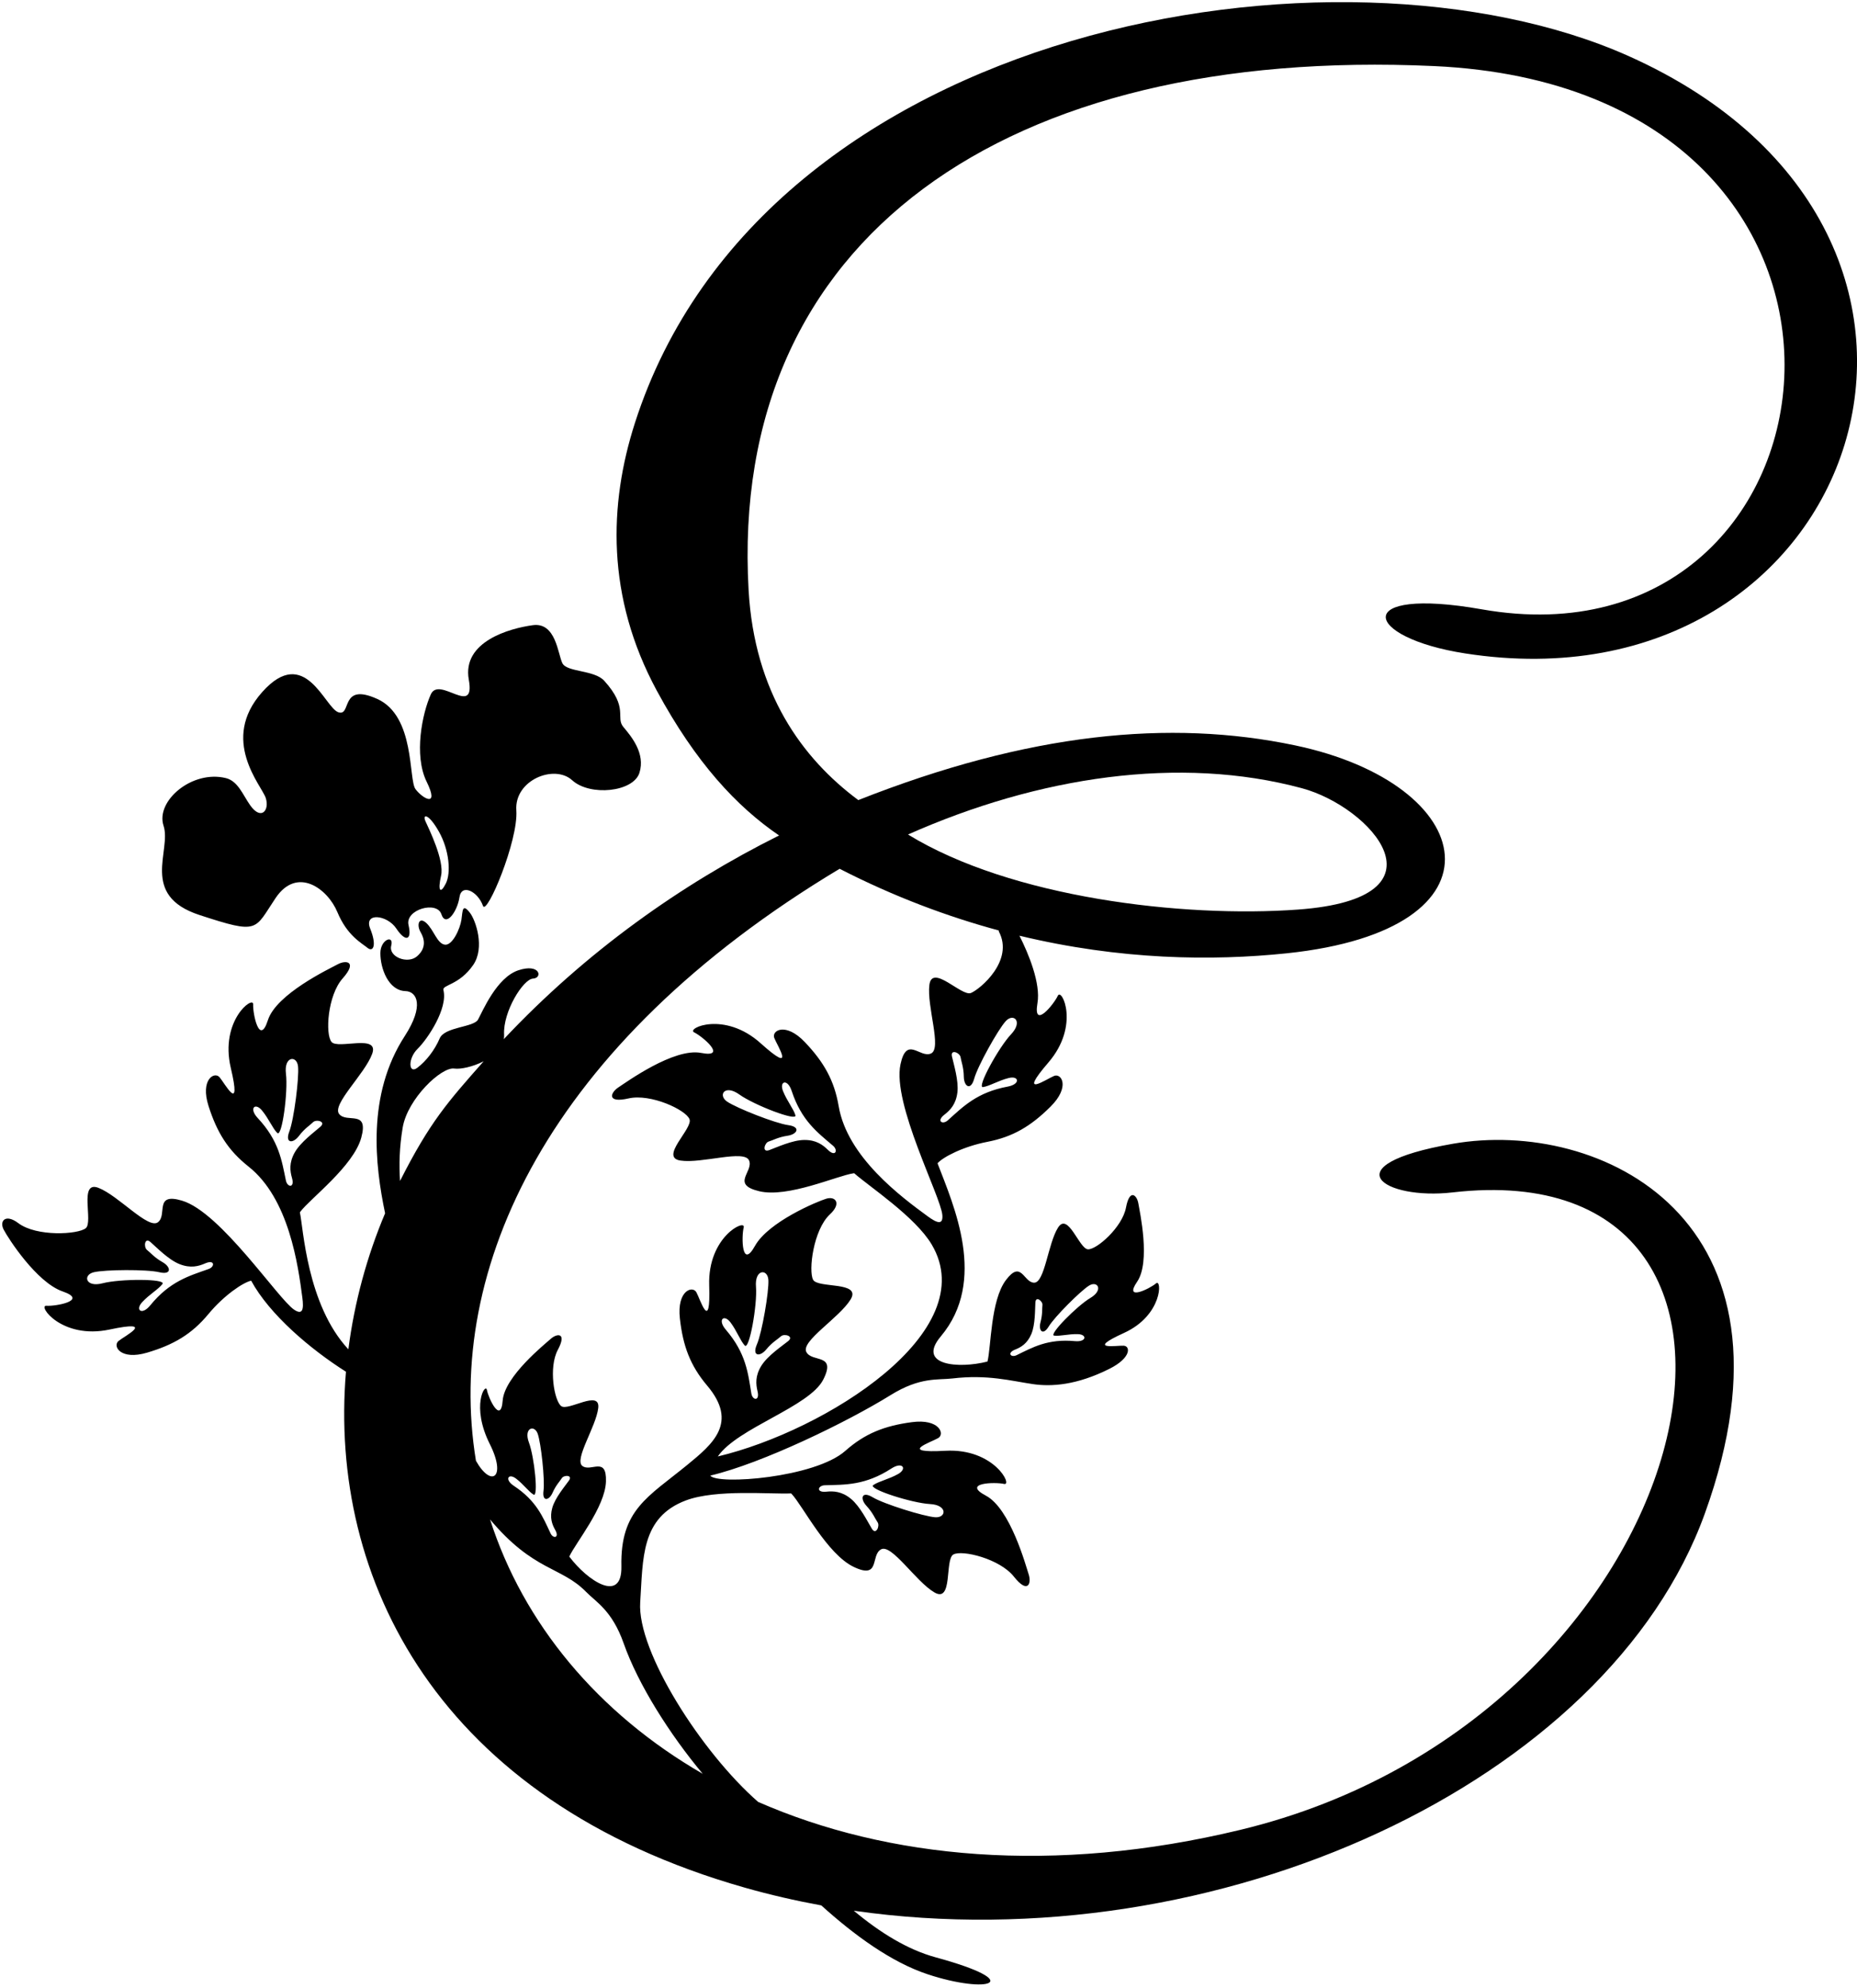
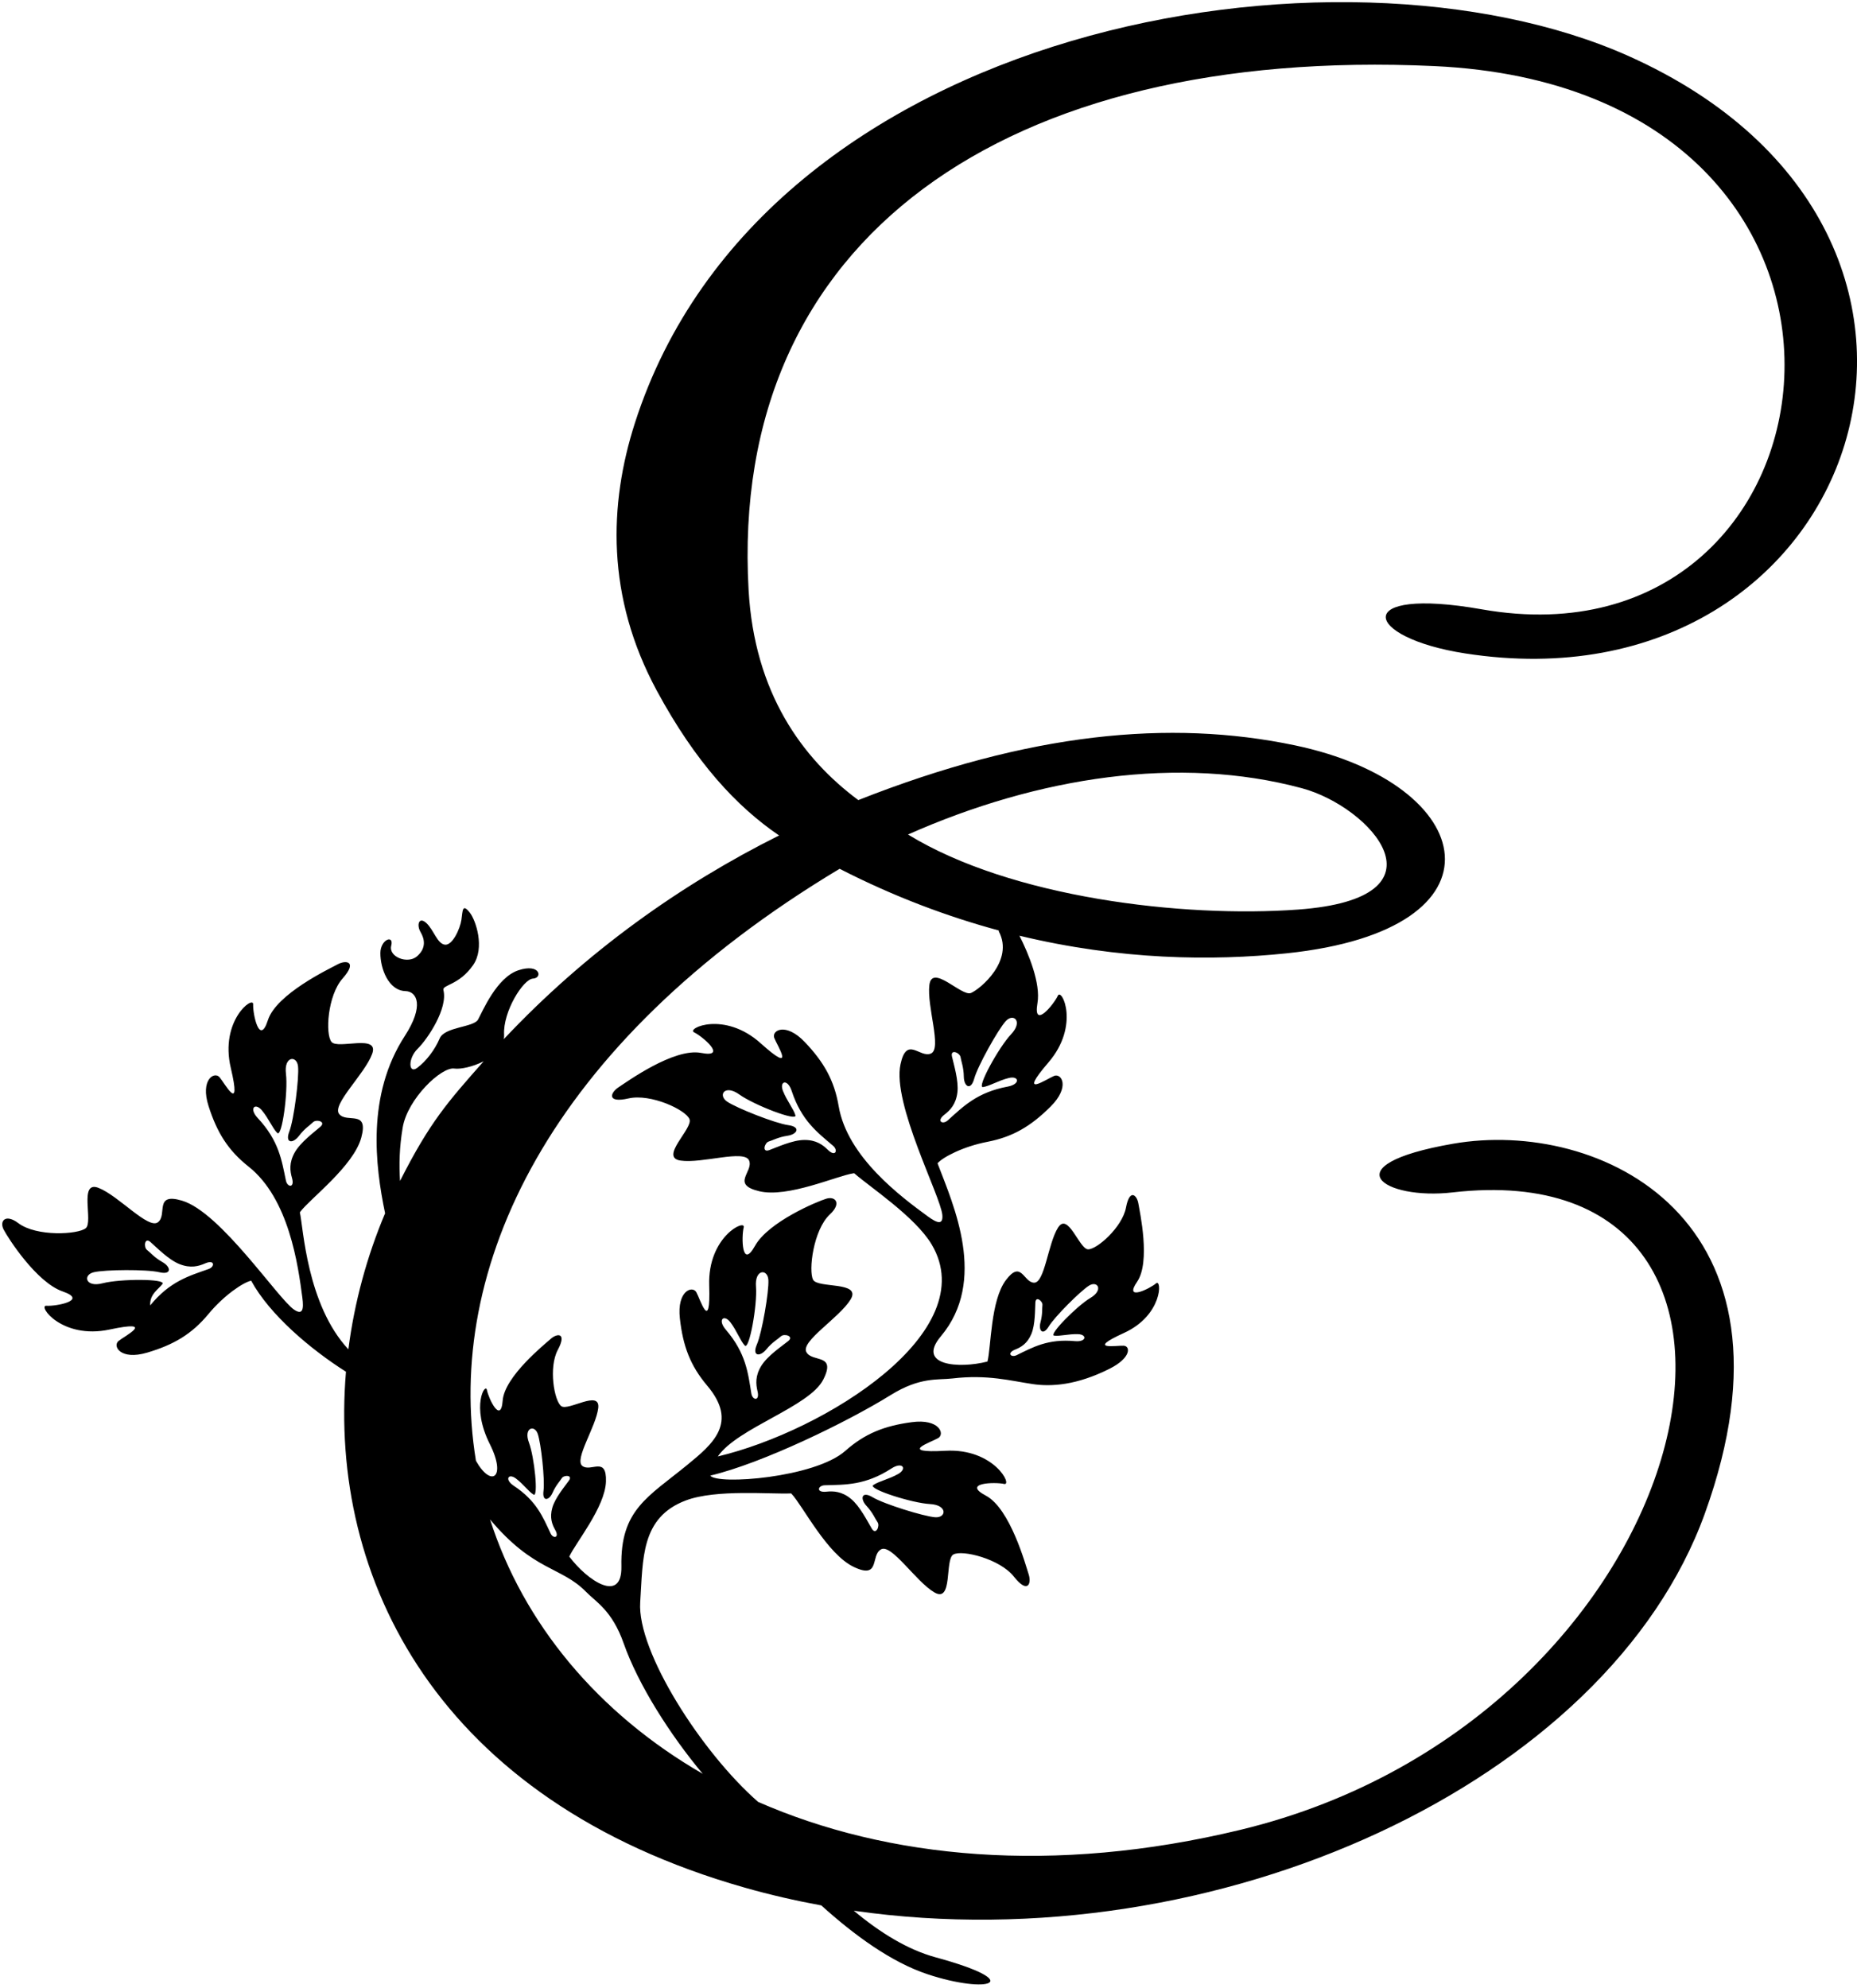
<svg xmlns="http://www.w3.org/2000/svg" width="327pt" height="350pt" viewBox="0 0 327 350" version="1.1">
  <g id="surface1">
-     <path style=" stroke:none;fill-rule:nonzero;fill:rgb(0%,0%,0%);fill-opacity:1;" d="M 260.922 107.281 C 237.855 103.211 239.887 112.242 258.031 115.051 C 327.73 125.844 356.855 41.18 286.773 9.867 C 235.742 -12.934 134.41 4.102 111.809 74.453 C 107.203 88.781 106.715 105.078 115.668 121.625 C 122.516 134.285 129.727 142.012 137.188 147.098 C 119.941 155.699 103.199 167.562 88.715 182.961 C 88.758 182.707 88.781 182.445 88.766 182.176 C 88.547 178.129 92.125 172.387 93.859 172.297 C 95.594 172.203 95.133 169.559 91.277 170.836 C 87.422 172.113 84.949 178.137 84.176 179.52 C 83.402 180.898 78.297 180.777 77.426 182.828 C 76.555 184.883 75.016 186.859 73.473 188.012 C 71.93 189.168 71.797 186.363 73.535 184.664 C 75.273 182.965 78.898 177.578 78.082 174.32 C 77.844 173.371 80.852 173.492 83.328 169.895 C 85.418 166.859 83.781 162.027 82.738 160.699 C 81.391 158.98 81.48 160.355 81.254 161.93 C 81.027 163.504 79.672 166.52 78.324 166.324 C 76.973 166.129 76.398 163.75 75.086 162.527 C 73.77 161.305 73.32 162.844 74.055 164.102 C 74.789 165.352 75.082 166.941 73.438 168.371 C 71.793 169.801 68.375 168.484 68.891 166.496 C 69.41 164.504 67 165.395 66.98 167.781 C 66.961 170.527 68.41 174.414 71.402 174.5 C 73.422 174.559 74.746 177.059 71.277 182.41 C 64.551 192.773 66.047 205.184 67.812 213.617 C 64.613 221.195 62.41 229.285 61.344 237.57 C 54.008 229.691 53.406 216.105 52.805 213.465 C 52.832 213.426 52.852 213.383 52.879 213.348 C 54.629 211.023 62.25 205.32 63.617 200.301 C 64.98 195.285 61.082 197.816 59.727 196.148 C 58.375 194.48 64.227 189.133 65.535 185.551 C 66.844 181.973 59.512 184.809 58.379 183.449 C 57.246 182.09 57.676 175.266 60.336 172.27 C 62.996 169.27 60.945 168.988 59.477 169.777 C 58.008 170.57 48.648 174.996 47.168 179.633 C 45.684 184.27 44.496 178.449 44.578 176.836 C 44.66 175.223 38.668 179.66 40.641 188.027 C 42.613 196.395 39.57 190.715 38.656 189.66 C 37.746 188.609 35.23 190.078 36.727 194.75 C 38.219 199.422 40.168 202.543 43.766 205.395 C 50.895 211.035 52.492 222.777 53.238 228.445 C 53.52 230.559 53.285 231.578 51.812 230.605 C 49.016 228.77 38.875 213.43 32.059 211.398 C 27.078 209.91 29.52 213.879 27.82 215.191 C 26.125 216.508 20.906 210.539 17.355 209.148 C 13.805 207.758 16.48 215.152 15.094 216.254 C 13.707 217.355 6.441 217.773 3.238 215.363 C 0.949 213.637 -0.125 214.98 0.633 216.469 C 1.391 217.953 6.426 225.793 11.031 227.379 C 15.633 228.965 9.785 230.023 8.176 229.902 C 6.562 229.785 10.867 235.879 19.277 234.09 C 27.684 232.305 21.938 235.223 20.863 236.113 C 19.793 237 21.203 239.547 25.906 238.156 C 30.609 236.766 33.777 234.891 36.707 231.355 C 39.473 228.02 42.855 225.773 44.227 225.488 C 47.469 231.461 54.688 237.574 60.922 241.516 C 57.859 277.871 76.98 316.957 131.148 332.352 C 135.594 333.617 140.094 334.648 144.625 335.48 C 150.488 340.777 156.973 345.477 163.297 347.586 C 173.988 351.148 181.055 349.066 164.773 344.625 C 159.809 343.27 154.984 340.289 150.344 336.414 C 214.316 345.602 283.125 313.781 300.207 266.48 C 319.016 214.395 281.555 196.898 255.859 201.375 C 234.156 205.16 243.738 211.332 255.77 209.945 C 322.414 202.266 300.438 302.379 218.449 322.168 C 185.43 330.137 156.254 327.227 133.5 317.258 C 123.551 308.562 112.16 290.77 112.734 282.109 C 113.242 274.449 112.809 267.164 120.797 264.168 C 126.121 262.176 135.695 263.109 139.301 262.941 C 139.336 262.973 139.375 263 139.406 263.035 C 141.387 265.164 145.66 273.672 150.363 275.895 C 155.062 278.121 153.254 273.836 155.133 272.797 C 157.012 271.758 161.25 278.457 164.547 280.375 C 167.84 282.293 166.336 274.578 167.871 273.699 C 169.41 272.824 176.051 274.445 178.535 277.59 C 181.02 280.734 181.66 278.766 181.137 277.184 C 180.617 275.598 177.902 265.605 173.598 263.332 C 169.293 261.059 175.234 260.91 176.809 261.273 C 178.383 261.641 175.062 254.961 166.48 255.434 C 157.898 255.906 164.023 253.906 165.219 253.191 C 166.418 252.48 165.414 249.746 160.551 250.398 C 155.688 251.047 152.273 252.418 148.836 255.461 C 143.504 260.184 126.281 261.492 125.074 259.805 C 134.238 257.637 149.199 250.363 156.832 245.629 C 162.043 242.395 165.148 243.004 167.691 242.703 C 173.902 241.965 178.031 243.133 181.879 243.695 C 185.137 244.176 189.598 243.898 195.383 240.992 C 199.215 239.066 199.078 236.996 197.863 236.934 C 196.645 236.867 191.09 237.805 197.93 234.684 C 204.77 231.566 204.629 225.043 203.559 225.965 C 202.488 226.887 197.824 229.184 200.234 225.676 C 202.648 222.164 200.691 213.32 200.453 211.883 C 200.215 210.445 198.922 209.18 198.273 212.625 C 197.625 216.07 193.137 220.02 191.59 219.965 C 190.043 219.91 188.078 213.324 186.305 216.148 C 184.527 218.973 183.969 225.883 182.09 225.84 C 180.211 225.797 179.871 221.746 177.133 225.379 C 174.418 228.98 174.535 237.191 173.883 239.723 C 168.793 241.027 161.363 240.41 165.66 235.301 C 173.922 225.473 167.934 212.258 165.09 204.82 C 165.996 203.754 169.59 201.863 173.848 201.043 C 178.355 200.172 181.52 198.297 184.996 194.836 C 188.477 191.375 186.922 188.914 185.625 189.43 C 184.332 189.945 179.012 193.586 184.617 187.066 C 190.219 180.547 186.941 173.848 186.273 175.316 C 185.605 176.785 181.867 181.406 182.688 176.609 C 183.281 173.137 181.113 167.902 179.512 164.746 C 197.316 169.039 213.477 169.211 226.555 167.848 C 266.469 163.684 260.434 138.027 228.008 131.227 C 206.016 126.613 181.148 129.016 151.137 140.871 C 141.254 133.52 132.844 122.008 131.82 103.883 C 128.309 41.895 177.164 8.188 252.492 11.633 C 339.773 15.629 327.035 118.945 260.922 107.281 Z M 51.418 207.406 C 51.934 209.211 50.602 209.082 50.348 207.863 C 49.609 204.312 49.125 200.844 45.375 196.84 C 43.781 195.133 44.93 194.055 46.133 195.516 C 47.34 196.98 47.996 198.66 48.828 199.484 C 49.66 200.309 50.742 192.207 50.355 189.07 C 49.965 185.934 52.281 185.758 52.484 187.766 C 52.688 189.77 51.773 197.059 50.953 199.199 C 50.133 201.336 51.59 201.383 52.629 200.016 C 53.664 198.648 54.594 198.121 55.133 197.578 C 55.672 197.031 57.484 197.441 56.418 198.379 C 55.355 199.312 52.91 201.102 51.891 202.922 C 50.871 204.746 51.07 206.195 51.418 207.406 Z M 36.715 223.441 C 33.293 224.648 29.918 225.59 26.449 229.84 C 24.973 231.648 23.75 230.652 25.039 229.262 C 26.328 227.871 27.906 227 28.609 226.062 C 29.316 225.129 21.145 225.137 18.086 225.938 C 15.031 226.742 14.551 224.469 16.512 224 C 18.473 223.531 25.816 223.469 28.047 223.996 C 30.277 224.523 30.125 223.074 28.633 222.227 C 27.141 221.383 26.492 220.535 25.883 220.07 C 25.273 219.605 25.438 217.754 26.504 218.688 C 27.57 219.621 29.672 221.801 31.613 222.57 C 33.555 223.34 34.965 222.949 36.121 222.445 C 37.836 221.691 37.887 223.031 36.715 223.441 Z M 145.246 261.504 C 148.875 261.402 152.375 261.531 156.977 258.547 C 158.934 257.277 159.797 258.594 158.145 259.527 C 156.492 260.457 154.723 260.805 153.766 261.48 C 152.809 262.156 160.594 264.645 163.75 264.812 C 166.906 264.977 166.672 267.289 164.66 267.137 C 162.648 266.984 155.633 264.805 153.672 263.621 C 151.711 262.441 151.41 263.867 152.574 265.129 C 153.738 266.391 154.094 267.395 154.535 268.023 C 154.977 268.652 154.254 270.359 153.52 269.148 C 152.789 267.938 151.453 265.215 149.84 263.891 C 148.227 262.566 146.766 262.508 145.508 262.637 C 143.645 262.832 144.004 261.539 145.246 261.504 Z M 178.758 237.617 C 179.781 237.211 180.891 236.57 181.605 234.887 C 182.316 233.207 182.246 230.559 182.32 229.32 C 182.395 228.086 183.648 229.117 183.562 229.781 C 183.477 230.449 183.609 231.371 183.219 232.82 C 182.832 234.27 183.641 235.254 184.68 233.539 C 185.719 231.828 190.27 227.289 191.766 226.355 C 193.262 225.422 194.383 227.117 192.004 228.527 C 189.629 229.938 184.605 235.027 185.621 235.16 C 186.641 235.297 188.152 234.848 189.809 234.898 C 191.465 234.949 191.336 236.32 189.301 236.133 C 184.523 235.688 181.867 237.211 179.016 238.602 C 178.039 239.082 177.234 238.227 178.758 237.617 Z M 70.91 198.523 C 71.762 193.453 77.738 187.809 79.984 188.137 C 81.086 188.293 83.258 187.836 85.168 186.859 C 78.855 194.016 75.723 197.492 70.441 207.93 C 70.254 205.113 70.324 202.004 70.91 198.523 Z M 123.746 312.312 C 105.242 301.629 92.148 285.805 86.293 267.523 C 93.969 276.684 98.824 275.801 103.199 280.27 C 104.992 282.098 107.793 283.57 109.828 289.355 C 112.355 296.543 117.934 305.367 123.746 312.312 Z M 93.141 253.984 C 92.172 251.395 94.109 250.777 94.688 252.441 C 95.27 254.105 95.969 260.492 95.707 262.48 C 95.441 264.465 96.691 264.207 97.297 262.836 C 97.902 261.461 98.582 260.824 98.93 260.254 C 99.281 259.68 100.906 259.66 100.191 260.672 C 99.473 261.684 97.758 263.703 97.258 265.457 C 96.758 267.215 97.223 268.41 97.766 269.371 C 98.57 270.797 97.41 270.961 96.949 269.977 C 95.598 267.102 94.48 264.25 90.48 261.605 C 88.777 260.477 89.535 259.324 90.859 260.324 C 92.18 261.324 93.078 262.621 93.957 263.152 C 94.832 263.684 94.109 256.574 93.141 253.984 Z M 177.441 191.316 C 172.051 192.32 169.602 194.828 166.902 197.254 C 165.977 198.082 164.824 197.395 166.312 196.25 C 167.312 195.48 168.328 194.43 168.586 192.355 C 168.844 190.285 167.938 187.395 167.633 186.012 C 167.328 184.625 169.031 185.367 169.145 186.129 C 169.258 186.887 169.691 187.863 169.719 189.578 C 169.742 191.293 170.941 192.121 171.551 189.91 C 172.156 187.703 175.738 181.289 177.094 179.797 C 178.445 178.301 180.211 179.812 178.035 182.109 C 175.863 184.402 171.934 191.57 173.094 191.398 C 174.254 191.23 175.773 190.266 177.613 189.805 C 179.453 189.34 179.738 190.891 177.441 191.316 Z M 229.273 138.785 C 241.316 142.035 256.043 158.141 228.566 160.145 C 208.262 161.629 178.016 158.051 159.891 146.93 C 182.883 136.719 207.738 132.977 229.273 138.785 Z M 147.848 152.965 C 157.465 157.891 166.863 161.391 175.875 163.824 C 175.883 163.891 175.855 163.945 175.887 164.004 C 178.605 169.141 172.609 174.145 170.98 174.832 C 169.348 175.52 164.145 169.625 163.656 173.406 C 163.172 177.188 165.906 184.629 163.934 185.488 C 161.965 186.344 159.66 182.297 158.57 187.383 C 157.078 194.336 165.664 210.598 165.938 213.934 C 166.078 215.695 165.07 215.406 163.355 214.148 C 158.738 210.77 149.207 203.73 147.684 194.77 C 146.91 190.242 145.105 187.035 141.727 183.48 C 138.344 179.926 135.852 181.43 136.336 182.734 C 136.824 184.039 140.344 189.438 133.949 183.688 C 127.559 177.941 120.785 181.066 122.242 181.77 C 123.695 182.469 128.23 186.309 123.453 185.383 C 118.672 184.457 110.297 190.539 108.898 191.449 C 107.496 192.359 106.762 194.289 110.672 193.398 C 114.578 192.504 120.766 195.402 121.414 197.051 C 122.062 198.695 116.055 203.766 119.824 204.336 C 123.594 204.906 131.098 202.34 131.91 204.328 C 132.723 206.316 128.629 208.523 133.684 209.734 C 138.742 210.949 147.406 207 150.285 206.582 C 150.328 206.574 150.375 206.578 150.422 206.574 C 153.129 208.965 161.172 214.238 164.07 219.129 C 173.141 234.441 145.391 251.91 126.398 256.434 C 129.898 251.367 142.555 247.707 144.98 242.879 C 147.32 238.234 142.988 239.941 141.988 238.039 C 140.992 236.137 147.785 232.051 149.777 228.801 C 151.77 225.547 144.02 226.883 143.18 225.324 C 142.34 223.766 143.203 216.539 146.141 213.809 C 148.242 211.859 147.105 210.566 145.508 211.051 C 143.914 211.535 135.312 215.113 132.941 219.367 C 130.574 223.621 130.559 217.68 130.957 216.113 C 131.359 214.551 124.605 217.715 124.883 226.309 C 125.164 234.898 123.305 228.73 122.617 227.516 C 121.93 226.305 119.18 227.246 119.719 232.121 C 120.258 236.996 121.551 240.441 124.516 243.949 C 130.059 250.496 125.508 254.246 121.016 257.926 C 114.094 263.59 109.211 265.828 109.422 275.77 C 109.566 282.449 103.395 278.27 100.246 274.062 C 101.324 271.684 106.562 265.359 106.703 260.848 C 106.848 256.305 104.039 259.25 102.551 258.105 C 101.062 256.961 104.953 251.223 105.344 247.91 C 105.73 244.598 100.066 248.5 98.828 247.57 C 97.59 246.645 96.57 240.754 98.227 237.664 C 99.879 234.574 98.078 234.746 96.992 235.719 C 95.902 236.691 88.836 242.355 88.516 246.602 C 88.195 250.848 86 246.137 85.746 244.746 C 85.488 243.355 82.879 247.539 86.254 254.258 C 89.238 260.203 86.492 261.977 83.809 257.195 C 78.301 223.566 96.293 183.898 147.848 152.965 Z M 138.797 198.098 C 136.527 197.789 129.695 195.094 128.031 193.953 C 126.371 192.809 127.637 190.859 130.199 192.711 C 132.766 194.555 140.391 197.5 140.066 196.371 C 139.742 195.242 138.586 193.863 137.883 192.105 C 137.18 190.344 138.676 189.855 139.406 192.074 C 141.117 197.281 143.926 199.375 146.691 201.73 C 147.637 202.535 147.109 203.766 145.777 202.445 C 144.879 201.559 143.703 200.688 141.613 200.711 C 139.527 200.73 136.781 202.012 135.449 202.5 C 134.121 202.984 134.633 201.199 135.367 200.984 C 136.105 200.773 137.012 200.211 138.711 199.961 C 140.406 199.703 141.066 198.406 138.797 198.098 Z M 133.121 226.57 C 132.863 223.418 135.188 223.348 135.305 225.359 C 135.422 227.371 134.195 234.613 133.281 236.715 C 132.371 238.816 133.824 238.926 134.922 237.602 C 136.016 236.281 136.965 235.797 137.527 235.273 C 138.094 234.754 139.887 235.242 138.781 236.129 C 137.676 237.016 135.156 238.703 134.059 240.477 C 132.961 242.254 133.098 243.711 133.391 244.938 C 133.832 246.758 132.504 246.574 132.305 245.348 C 131.719 241.766 131.383 238.281 127.812 234.117 C 126.289 232.348 127.484 231.316 128.629 232.828 C 129.77 234.344 130.352 236.047 131.148 236.906 C 131.945 237.77 133.375 229.719 133.121 226.57 " />
-     <path style=" stroke:none;fill-rule:nonzero;fill:rgb(0%,0%,0%);fill-opacity:1;" d="M 35.133 161.105 C 45.723 164.566 44.73 163.758 48.531 158.113 C 52.332 152.465 57.703 156.473 59.414 160.605 C 61.129 164.734 63.676 166.039 64.703 166.879 C 65.73 167.715 66.375 166.43 65.191 163.508 C 64.008 160.578 68.184 161.07 69.785 163.48 C 71.387 165.895 72.574 165.605 71.938 162.875 C 71.301 160.145 76.922 158.547 77.723 160.961 C 78.52 163.367 80.547 160.449 80.906 157.977 C 81.266 155.504 84.152 156.953 85.047 159.492 C 85.691 161.316 91.297 148.008 90.922 142.676 C 90.547 137.344 97.613 134.508 100.754 137.375 C 103.898 140.238 111.535 139.461 112.602 136.059 C 113.668 132.656 111.199 129.695 109.77 127.996 C 108.344 126.301 110.742 124.66 106.41 119.871 C 104.648 117.922 99.832 118.379 99.031 116.77 C 98.23 115.16 97.895 109.52 93.828 110.074 C 89.762 110.625 81.34 112.949 82.551 119.664 C 83.758 126.379 77.359 118.938 75.863 122.254 C 74.367 125.57 72.828 132.941 75.129 137.637 C 77.434 142.328 74.414 140.609 73.164 138.938 C 71.914 137.266 73.129 126.102 66.453 123.07 C 59.777 120.039 61.98 126.211 59.574 125.402 C 57.168 124.594 53.711 113.406 46.18 121.84 C 38.648 130.273 46.07 138.297 46.789 140.477 C 47.504 142.637 46.012 144.547 44.059 141.789 C 42.766 139.961 41.914 137.52 39.77 136.996 C 33.797 135.531 27.363 141.051 28.801 145.391 C 30.238 149.73 24.543 157.645 35.133 161.105 Z M 77.297 146.441 C 79.121 149.688 79.441 153.699 78.504 155.562 C 77.535 157.488 77.055 156.848 77.668 154.184 C 78.285 151.516 75.531 145.953 74.926 144.605 C 74.316 143.254 75.473 143.191 77.297 146.441 " />
+     <path style=" stroke:none;fill-rule:nonzero;fill:rgb(0%,0%,0%);fill-opacity:1;" d="M 260.922 107.281 C 237.855 103.211 239.887 112.242 258.031 115.051 C 327.73 125.844 356.855 41.18 286.773 9.867 C 235.742 -12.934 134.41 4.102 111.809 74.453 C 107.203 88.781 106.715 105.078 115.668 121.625 C 122.516 134.285 129.727 142.012 137.188 147.098 C 119.941 155.699 103.199 167.562 88.715 182.961 C 88.758 182.707 88.781 182.445 88.766 182.176 C 88.547 178.129 92.125 172.387 93.859 172.297 C 95.594 172.203 95.133 169.559 91.277 170.836 C 87.422 172.113 84.949 178.137 84.176 179.52 C 83.402 180.898 78.297 180.777 77.426 182.828 C 76.555 184.883 75.016 186.859 73.473 188.012 C 71.93 189.168 71.797 186.363 73.535 184.664 C 75.273 182.965 78.898 177.578 78.082 174.32 C 77.844 173.371 80.852 173.492 83.328 169.895 C 85.418 166.859 83.781 162.027 82.738 160.699 C 81.391 158.98 81.48 160.355 81.254 161.93 C 81.027 163.504 79.672 166.52 78.324 166.324 C 76.973 166.129 76.398 163.75 75.086 162.527 C 73.77 161.305 73.32 162.844 74.055 164.102 C 74.789 165.352 75.082 166.941 73.438 168.371 C 71.793 169.801 68.375 168.484 68.891 166.496 C 69.41 164.504 67 165.395 66.98 167.781 C 66.961 170.527 68.41 174.414 71.402 174.5 C 73.422 174.559 74.746 177.059 71.277 182.41 C 64.551 192.773 66.047 205.184 67.812 213.617 C 64.613 221.195 62.41 229.285 61.344 237.57 C 54.008 229.691 53.406 216.105 52.805 213.465 C 52.832 213.426 52.852 213.383 52.879 213.348 C 54.629 211.023 62.25 205.32 63.617 200.301 C 64.98 195.285 61.082 197.816 59.727 196.148 C 58.375 194.48 64.227 189.133 65.535 185.551 C 66.844 181.973 59.512 184.809 58.379 183.449 C 57.246 182.09 57.676 175.266 60.336 172.27 C 62.996 169.27 60.945 168.988 59.477 169.777 C 58.008 170.57 48.648 174.996 47.168 179.633 C 45.684 184.27 44.496 178.449 44.578 176.836 C 44.66 175.223 38.668 179.66 40.641 188.027 C 42.613 196.395 39.57 190.715 38.656 189.66 C 37.746 188.609 35.23 190.078 36.727 194.75 C 38.219 199.422 40.168 202.543 43.766 205.395 C 50.895 211.035 52.492 222.777 53.238 228.445 C 53.52 230.559 53.285 231.578 51.812 230.605 C 49.016 228.77 38.875 213.43 32.059 211.398 C 27.078 209.91 29.52 213.879 27.82 215.191 C 26.125 216.508 20.906 210.539 17.355 209.148 C 13.805 207.758 16.48 215.152 15.094 216.254 C 13.707 217.355 6.441 217.773 3.238 215.363 C 0.949 213.637 -0.125 214.98 0.633 216.469 C 1.391 217.953 6.426 225.793 11.031 227.379 C 15.633 228.965 9.785 230.023 8.176 229.902 C 6.562 229.785 10.867 235.879 19.277 234.09 C 27.684 232.305 21.938 235.223 20.863 236.113 C 19.793 237 21.203 239.547 25.906 238.156 C 30.609 236.766 33.777 234.891 36.707 231.355 C 39.473 228.02 42.855 225.773 44.227 225.488 C 47.469 231.461 54.688 237.574 60.922 241.516 C 57.859 277.871 76.98 316.957 131.148 332.352 C 135.594 333.617 140.094 334.648 144.625 335.48 C 150.488 340.777 156.973 345.477 163.297 347.586 C 173.988 351.148 181.055 349.066 164.773 344.625 C 159.809 343.27 154.984 340.289 150.344 336.414 C 214.316 345.602 283.125 313.781 300.207 266.48 C 319.016 214.395 281.555 196.898 255.859 201.375 C 234.156 205.16 243.738 211.332 255.77 209.945 C 322.414 202.266 300.438 302.379 218.449 322.168 C 185.43 330.137 156.254 327.227 133.5 317.258 C 123.551 308.562 112.16 290.77 112.734 282.109 C 113.242 274.449 112.809 267.164 120.797 264.168 C 126.121 262.176 135.695 263.109 139.301 262.941 C 139.336 262.973 139.375 263 139.406 263.035 C 141.387 265.164 145.66 273.672 150.363 275.895 C 155.062 278.121 153.254 273.836 155.133 272.797 C 157.012 271.758 161.25 278.457 164.547 280.375 C 167.84 282.293 166.336 274.578 167.871 273.699 C 169.41 272.824 176.051 274.445 178.535 277.59 C 181.02 280.734 181.66 278.766 181.137 277.184 C 180.617 275.598 177.902 265.605 173.598 263.332 C 169.293 261.059 175.234 260.91 176.809 261.273 C 178.383 261.641 175.062 254.961 166.48 255.434 C 157.898 255.906 164.023 253.906 165.219 253.191 C 166.418 252.48 165.414 249.746 160.551 250.398 C 155.688 251.047 152.273 252.418 148.836 255.461 C 143.504 260.184 126.281 261.492 125.074 259.805 C 134.238 257.637 149.199 250.363 156.832 245.629 C 162.043 242.395 165.148 243.004 167.691 242.703 C 173.902 241.965 178.031 243.133 181.879 243.695 C 185.137 244.176 189.598 243.898 195.383 240.992 C 199.215 239.066 199.078 236.996 197.863 236.934 C 196.645 236.867 191.09 237.805 197.93 234.684 C 204.77 231.566 204.629 225.043 203.559 225.965 C 202.488 226.887 197.824 229.184 200.234 225.676 C 202.648 222.164 200.691 213.32 200.453 211.883 C 200.215 210.445 198.922 209.18 198.273 212.625 C 197.625 216.07 193.137 220.02 191.59 219.965 C 190.043 219.91 188.078 213.324 186.305 216.148 C 184.527 218.973 183.969 225.883 182.09 225.84 C 180.211 225.797 179.871 221.746 177.133 225.379 C 174.418 228.98 174.535 237.191 173.883 239.723 C 168.793 241.027 161.363 240.41 165.66 235.301 C 173.922 225.473 167.934 212.258 165.09 204.82 C 165.996 203.754 169.59 201.863 173.848 201.043 C 178.355 200.172 181.52 198.297 184.996 194.836 C 188.477 191.375 186.922 188.914 185.625 189.43 C 184.332 189.945 179.012 193.586 184.617 187.066 C 190.219 180.547 186.941 173.848 186.273 175.316 C 185.605 176.785 181.867 181.406 182.688 176.609 C 183.281 173.137 181.113 167.902 179.512 164.746 C 197.316 169.039 213.477 169.211 226.555 167.848 C 266.469 163.684 260.434 138.027 228.008 131.227 C 206.016 126.613 181.148 129.016 151.137 140.871 C 141.254 133.52 132.844 122.008 131.82 103.883 C 128.309 41.895 177.164 8.188 252.492 11.633 C 339.773 15.629 327.035 118.945 260.922 107.281 Z M 51.418 207.406 C 51.934 209.211 50.602 209.082 50.348 207.863 C 49.609 204.312 49.125 200.844 45.375 196.84 C 43.781 195.133 44.93 194.055 46.133 195.516 C 47.34 196.98 47.996 198.66 48.828 199.484 C 49.66 200.309 50.742 192.207 50.355 189.07 C 49.965 185.934 52.281 185.758 52.484 187.766 C 52.688 189.77 51.773 197.059 50.953 199.199 C 50.133 201.336 51.59 201.383 52.629 200.016 C 53.664 198.648 54.594 198.121 55.133 197.578 C 55.672 197.031 57.484 197.441 56.418 198.379 C 55.355 199.312 52.91 201.102 51.891 202.922 C 50.871 204.746 51.07 206.195 51.418 207.406 Z M 36.715 223.441 C 33.293 224.648 29.918 225.59 26.449 229.84 C 26.328 227.871 27.906 227 28.609 226.062 C 29.316 225.129 21.145 225.137 18.086 225.938 C 15.031 226.742 14.551 224.469 16.512 224 C 18.473 223.531 25.816 223.469 28.047 223.996 C 30.277 224.523 30.125 223.074 28.633 222.227 C 27.141 221.383 26.492 220.535 25.883 220.07 C 25.273 219.605 25.438 217.754 26.504 218.688 C 27.57 219.621 29.672 221.801 31.613 222.57 C 33.555 223.34 34.965 222.949 36.121 222.445 C 37.836 221.691 37.887 223.031 36.715 223.441 Z M 145.246 261.504 C 148.875 261.402 152.375 261.531 156.977 258.547 C 158.934 257.277 159.797 258.594 158.145 259.527 C 156.492 260.457 154.723 260.805 153.766 261.48 C 152.809 262.156 160.594 264.645 163.75 264.812 C 166.906 264.977 166.672 267.289 164.66 267.137 C 162.648 266.984 155.633 264.805 153.672 263.621 C 151.711 262.441 151.41 263.867 152.574 265.129 C 153.738 266.391 154.094 267.395 154.535 268.023 C 154.977 268.652 154.254 270.359 153.52 269.148 C 152.789 267.938 151.453 265.215 149.84 263.891 C 148.227 262.566 146.766 262.508 145.508 262.637 C 143.645 262.832 144.004 261.539 145.246 261.504 Z M 178.758 237.617 C 179.781 237.211 180.891 236.57 181.605 234.887 C 182.316 233.207 182.246 230.559 182.32 229.32 C 182.395 228.086 183.648 229.117 183.562 229.781 C 183.477 230.449 183.609 231.371 183.219 232.82 C 182.832 234.27 183.641 235.254 184.68 233.539 C 185.719 231.828 190.27 227.289 191.766 226.355 C 193.262 225.422 194.383 227.117 192.004 228.527 C 189.629 229.938 184.605 235.027 185.621 235.16 C 186.641 235.297 188.152 234.848 189.809 234.898 C 191.465 234.949 191.336 236.32 189.301 236.133 C 184.523 235.688 181.867 237.211 179.016 238.602 C 178.039 239.082 177.234 238.227 178.758 237.617 Z M 70.91 198.523 C 71.762 193.453 77.738 187.809 79.984 188.137 C 81.086 188.293 83.258 187.836 85.168 186.859 C 78.855 194.016 75.723 197.492 70.441 207.93 C 70.254 205.113 70.324 202.004 70.91 198.523 Z M 123.746 312.312 C 105.242 301.629 92.148 285.805 86.293 267.523 C 93.969 276.684 98.824 275.801 103.199 280.27 C 104.992 282.098 107.793 283.57 109.828 289.355 C 112.355 296.543 117.934 305.367 123.746 312.312 Z M 93.141 253.984 C 92.172 251.395 94.109 250.777 94.688 252.441 C 95.27 254.105 95.969 260.492 95.707 262.48 C 95.441 264.465 96.691 264.207 97.297 262.836 C 97.902 261.461 98.582 260.824 98.93 260.254 C 99.281 259.68 100.906 259.66 100.191 260.672 C 99.473 261.684 97.758 263.703 97.258 265.457 C 96.758 267.215 97.223 268.41 97.766 269.371 C 98.57 270.797 97.41 270.961 96.949 269.977 C 95.598 267.102 94.48 264.25 90.48 261.605 C 88.777 260.477 89.535 259.324 90.859 260.324 C 92.18 261.324 93.078 262.621 93.957 263.152 C 94.832 263.684 94.109 256.574 93.141 253.984 Z M 177.441 191.316 C 172.051 192.32 169.602 194.828 166.902 197.254 C 165.977 198.082 164.824 197.395 166.312 196.25 C 167.312 195.48 168.328 194.43 168.586 192.355 C 168.844 190.285 167.938 187.395 167.633 186.012 C 167.328 184.625 169.031 185.367 169.145 186.129 C 169.258 186.887 169.691 187.863 169.719 189.578 C 169.742 191.293 170.941 192.121 171.551 189.91 C 172.156 187.703 175.738 181.289 177.094 179.797 C 178.445 178.301 180.211 179.812 178.035 182.109 C 175.863 184.402 171.934 191.57 173.094 191.398 C 174.254 191.23 175.773 190.266 177.613 189.805 C 179.453 189.34 179.738 190.891 177.441 191.316 Z M 229.273 138.785 C 241.316 142.035 256.043 158.141 228.566 160.145 C 208.262 161.629 178.016 158.051 159.891 146.93 C 182.883 136.719 207.738 132.977 229.273 138.785 Z M 147.848 152.965 C 157.465 157.891 166.863 161.391 175.875 163.824 C 175.883 163.891 175.855 163.945 175.887 164.004 C 178.605 169.141 172.609 174.145 170.98 174.832 C 169.348 175.52 164.145 169.625 163.656 173.406 C 163.172 177.188 165.906 184.629 163.934 185.488 C 161.965 186.344 159.66 182.297 158.57 187.383 C 157.078 194.336 165.664 210.598 165.938 213.934 C 166.078 215.695 165.07 215.406 163.355 214.148 C 158.738 210.77 149.207 203.73 147.684 194.77 C 146.91 190.242 145.105 187.035 141.727 183.48 C 138.344 179.926 135.852 181.43 136.336 182.734 C 136.824 184.039 140.344 189.438 133.949 183.688 C 127.559 177.941 120.785 181.066 122.242 181.77 C 123.695 182.469 128.23 186.309 123.453 185.383 C 118.672 184.457 110.297 190.539 108.898 191.449 C 107.496 192.359 106.762 194.289 110.672 193.398 C 114.578 192.504 120.766 195.402 121.414 197.051 C 122.062 198.695 116.055 203.766 119.824 204.336 C 123.594 204.906 131.098 202.34 131.91 204.328 C 132.723 206.316 128.629 208.523 133.684 209.734 C 138.742 210.949 147.406 207 150.285 206.582 C 150.328 206.574 150.375 206.578 150.422 206.574 C 153.129 208.965 161.172 214.238 164.07 219.129 C 173.141 234.441 145.391 251.91 126.398 256.434 C 129.898 251.367 142.555 247.707 144.98 242.879 C 147.32 238.234 142.988 239.941 141.988 238.039 C 140.992 236.137 147.785 232.051 149.777 228.801 C 151.77 225.547 144.02 226.883 143.18 225.324 C 142.34 223.766 143.203 216.539 146.141 213.809 C 148.242 211.859 147.105 210.566 145.508 211.051 C 143.914 211.535 135.312 215.113 132.941 219.367 C 130.574 223.621 130.559 217.68 130.957 216.113 C 131.359 214.551 124.605 217.715 124.883 226.309 C 125.164 234.898 123.305 228.73 122.617 227.516 C 121.93 226.305 119.18 227.246 119.719 232.121 C 120.258 236.996 121.551 240.441 124.516 243.949 C 130.059 250.496 125.508 254.246 121.016 257.926 C 114.094 263.59 109.211 265.828 109.422 275.77 C 109.566 282.449 103.395 278.27 100.246 274.062 C 101.324 271.684 106.562 265.359 106.703 260.848 C 106.848 256.305 104.039 259.25 102.551 258.105 C 101.062 256.961 104.953 251.223 105.344 247.91 C 105.73 244.598 100.066 248.5 98.828 247.57 C 97.59 246.645 96.57 240.754 98.227 237.664 C 99.879 234.574 98.078 234.746 96.992 235.719 C 95.902 236.691 88.836 242.355 88.516 246.602 C 88.195 250.848 86 246.137 85.746 244.746 C 85.488 243.355 82.879 247.539 86.254 254.258 C 89.238 260.203 86.492 261.977 83.809 257.195 C 78.301 223.566 96.293 183.898 147.848 152.965 Z M 138.797 198.098 C 136.527 197.789 129.695 195.094 128.031 193.953 C 126.371 192.809 127.637 190.859 130.199 192.711 C 132.766 194.555 140.391 197.5 140.066 196.371 C 139.742 195.242 138.586 193.863 137.883 192.105 C 137.18 190.344 138.676 189.855 139.406 192.074 C 141.117 197.281 143.926 199.375 146.691 201.73 C 147.637 202.535 147.109 203.766 145.777 202.445 C 144.879 201.559 143.703 200.688 141.613 200.711 C 139.527 200.73 136.781 202.012 135.449 202.5 C 134.121 202.984 134.633 201.199 135.367 200.984 C 136.105 200.773 137.012 200.211 138.711 199.961 C 140.406 199.703 141.066 198.406 138.797 198.098 Z M 133.121 226.57 C 132.863 223.418 135.188 223.348 135.305 225.359 C 135.422 227.371 134.195 234.613 133.281 236.715 C 132.371 238.816 133.824 238.926 134.922 237.602 C 136.016 236.281 136.965 235.797 137.527 235.273 C 138.094 234.754 139.887 235.242 138.781 236.129 C 137.676 237.016 135.156 238.703 134.059 240.477 C 132.961 242.254 133.098 243.711 133.391 244.938 C 133.832 246.758 132.504 246.574 132.305 245.348 C 131.719 241.766 131.383 238.281 127.812 234.117 C 126.289 232.348 127.484 231.316 128.629 232.828 C 129.77 234.344 130.352 236.047 131.148 236.906 C 131.945 237.77 133.375 229.719 133.121 226.57 " />
  </g>
</svg>